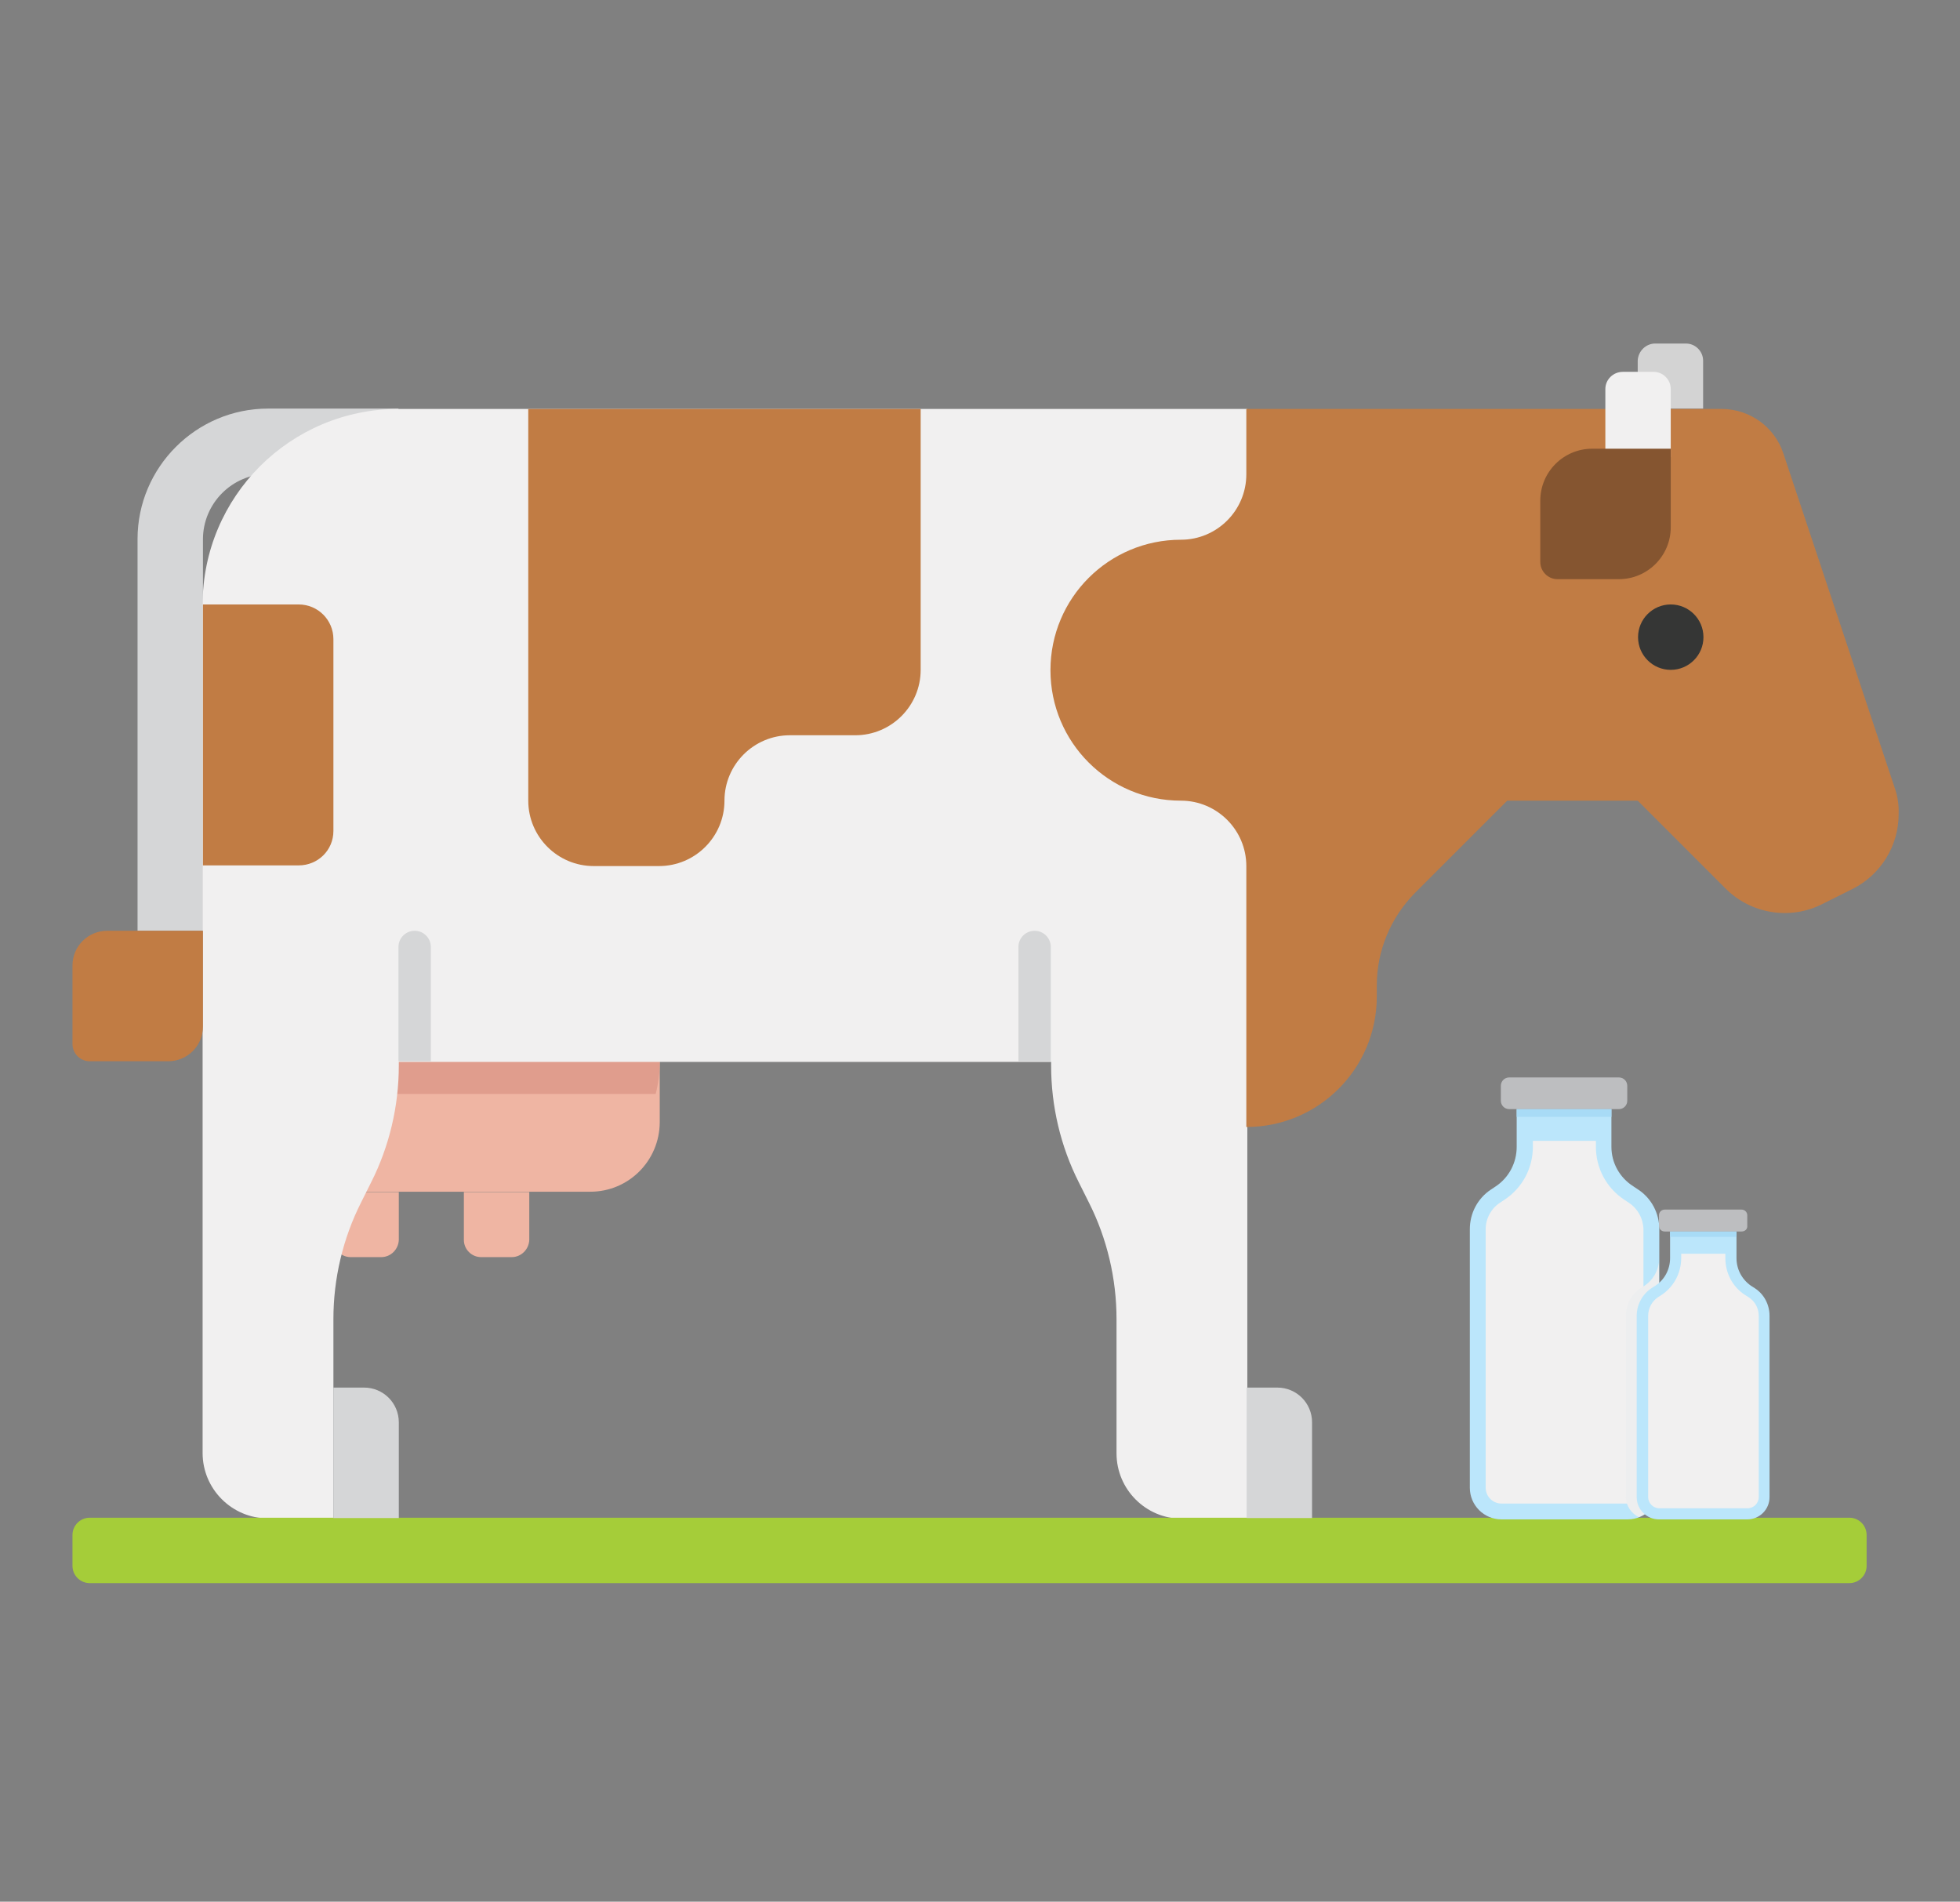
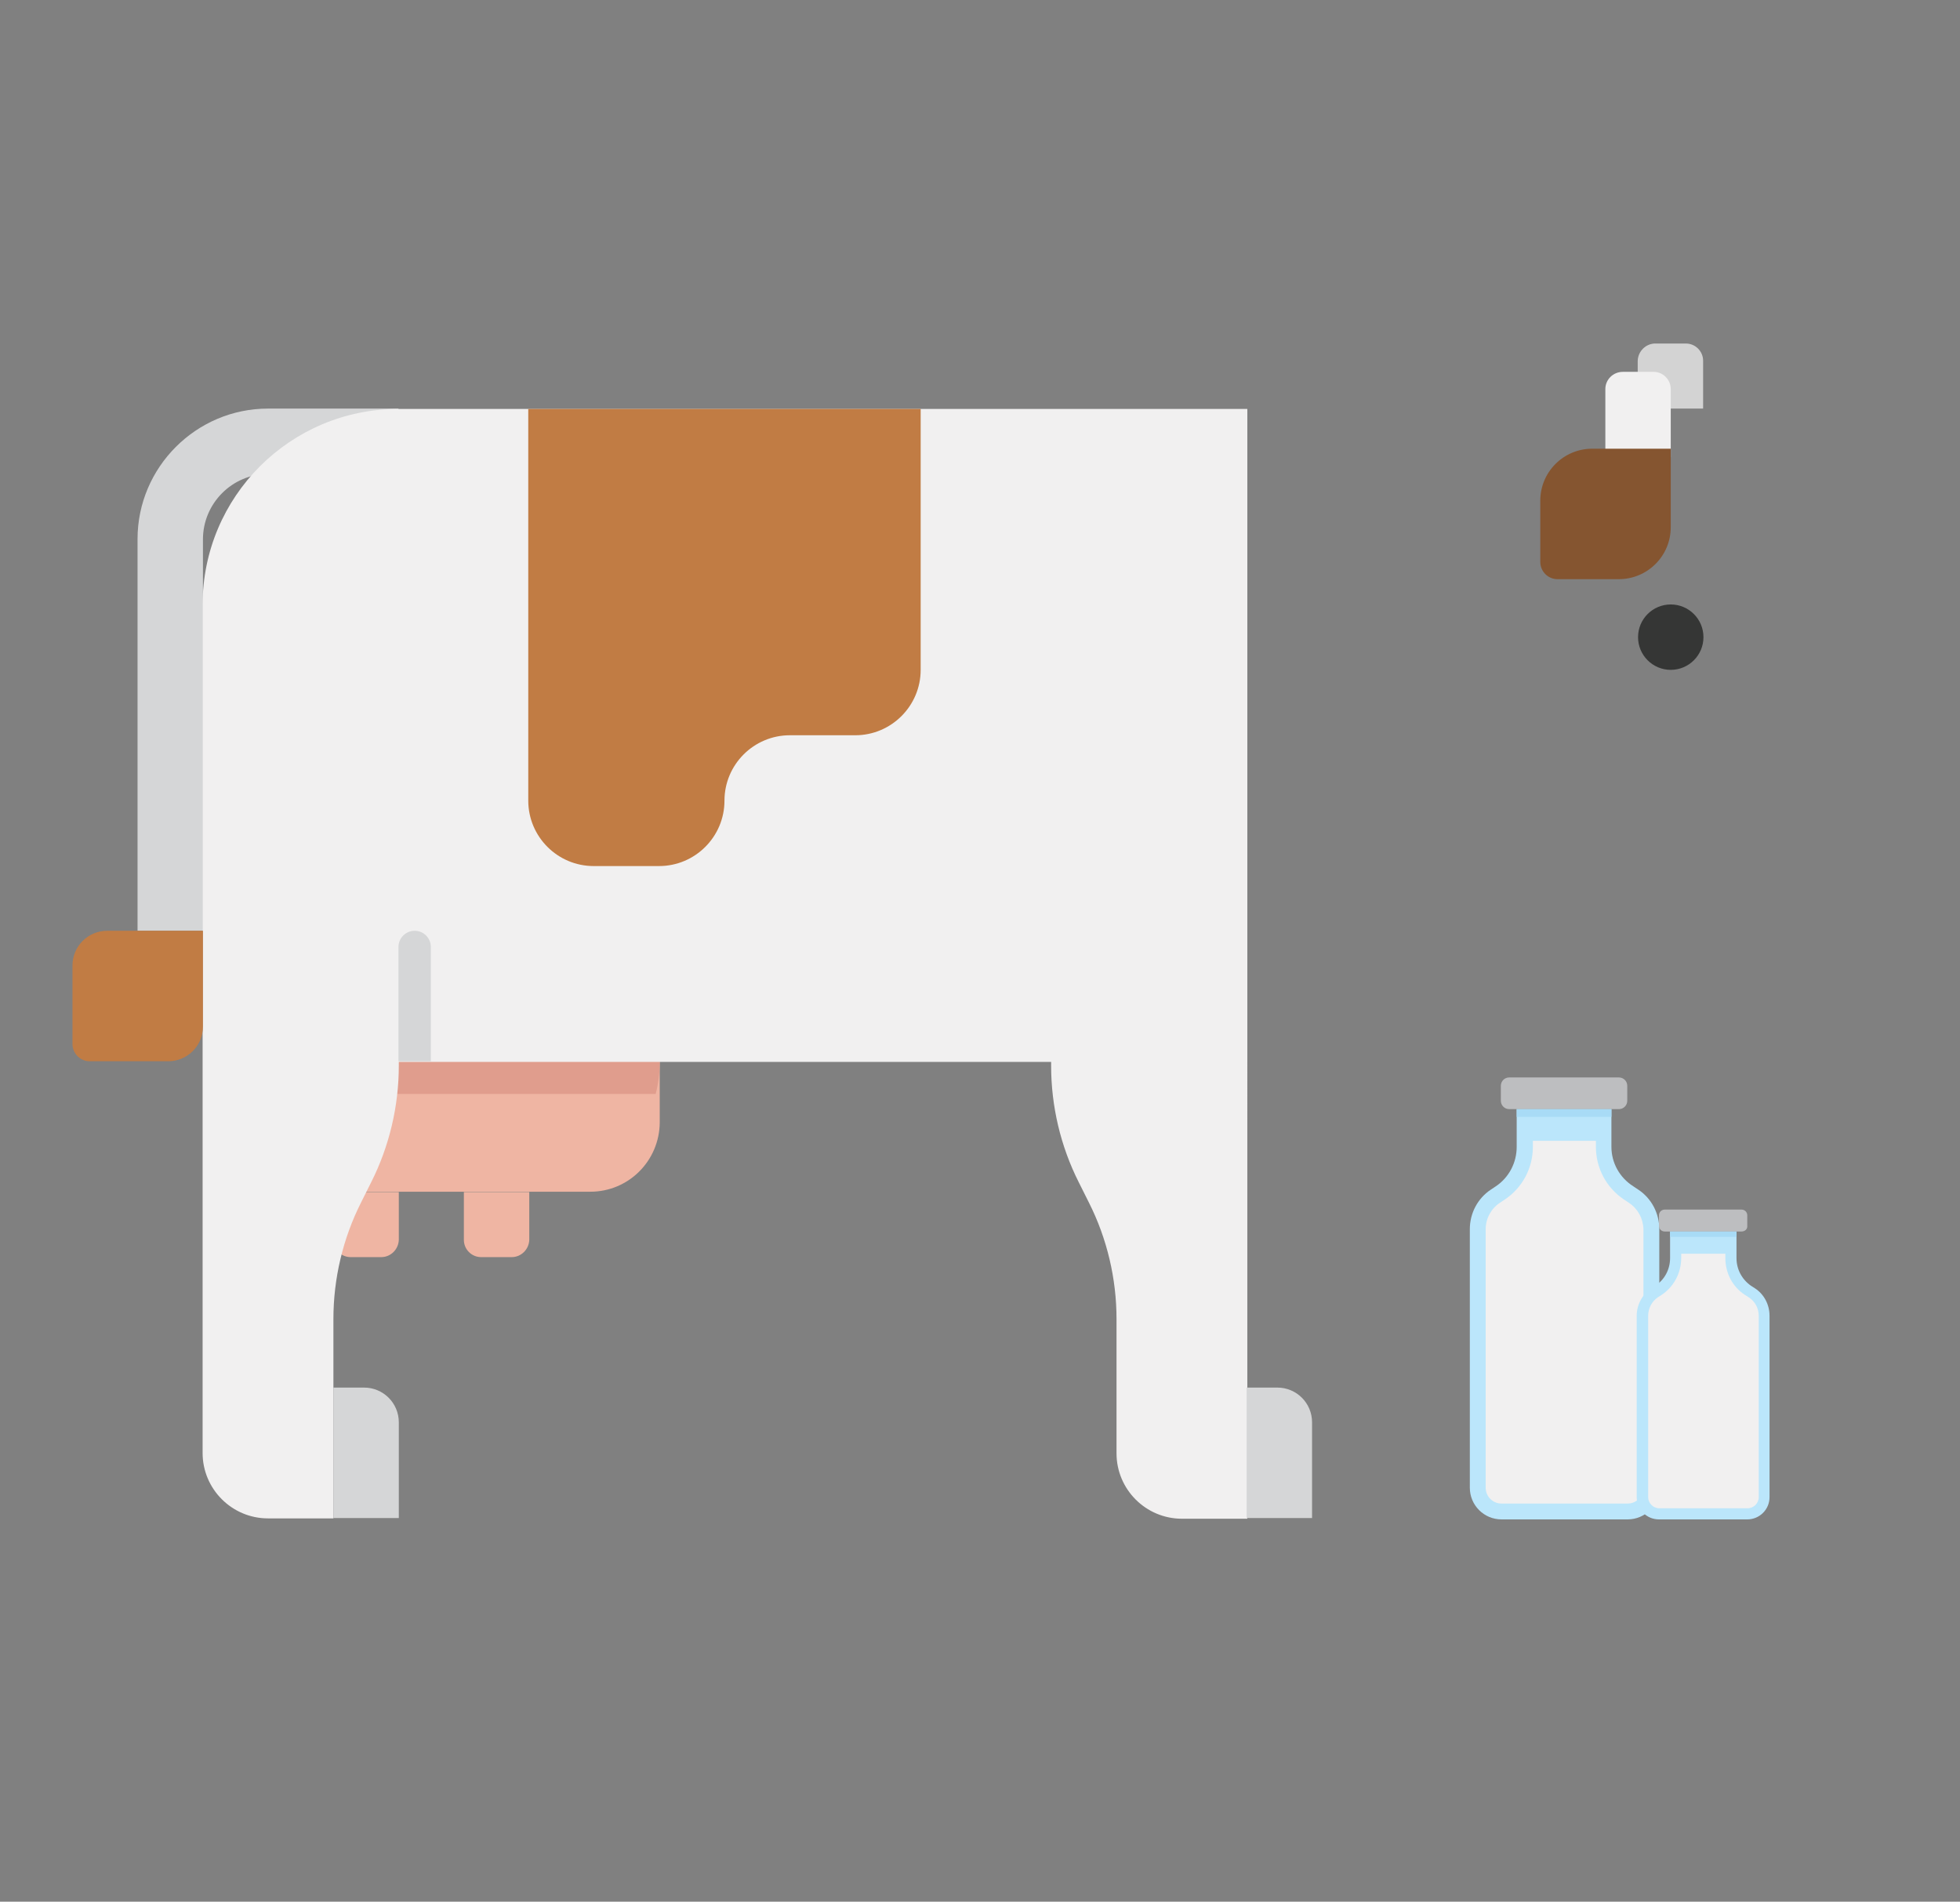
<svg xmlns="http://www.w3.org/2000/svg" version="1.1" id="Icons" x="0px" y="0px" viewBox="0 0 581.4 564.1" style="enable-background:new 0 0 581.4 564.1;" xml:space="preserve">
  <rect x="0" y="0" width="581.4" height="564.1" fill="#808080" stroke="none" />
  <style type="text/css">
	.st0{fill:#EFB5A3;}
	.st1{fill:#E09D8D;}
	.st2{fill:#D5D6D7;}
	.st3{fill:#F1F0F0;}
	.st4{fill:#A5CD39;}
	.st5{fill:#C17C44;}
	.st6{fill:#D3D3D3;}
	.st7{fill:#855530;}
	.st8{fill:#353635;}
	.st9{fill:#BBE6FB;}
	.st10{fill:#BDBEC0;}
	.st11{fill:#A8DBF6;}
	.st12{fill:#EDEEEF;}
</style>
  <g>
    <g>
      <path class="st0" d="M151.8,372.9h-9.1c-2.8,0-5.1-2.3-5.1-5.1v-14.2h19.4v14.2C156.9,370.6,154.6,372.9,151.8,372.9z" />
    </g>
    <g>
      <path class="st0" d="M113.1,372.9H104c-2.8,0-5.1-2.3-5.1-5.1v-14.2h19.4v14.2C118.2,370.6,115.9,372.9,113.1,372.9z" />
    </g>
    <g>
      <path class="st0" d="M175.1,353.5H98.9v-38.7h96.8V333C195.6,344.3,186.5,353.5,175.1,353.5z" />
    </g>
    <g>
      <path class="st1" d="M98.9,314.8h96.8c0,3.3-0.4,6.6-1.2,9.7H98.9V314.8z" />
    </g>
    <g>
      <path class="st2" d="M40.8,276.1h19.4V160c0-10.7,8.7-19.4,19.3-19.4h38.7v-19.4H79.5c-21.3,0-38.7,17.4-38.7,38.7V276.1z" />
    </g>
    <path class="st3" d="M118.2,121.3c-32.1,0-58.1,26-58.1,58.1v135.5v116.1c0,10.7,8.7,19.4,19.4,19.4h19.4v-59.1   c0-12,2.8-23.9,8.2-34.6l3-6c5.4-10.7,8.2-22.6,8.2-34.6v-1.1h193.5v1.1c0,12,2.8,23.9,8.2,34.6l3,6c5.4,10.7,8.2,22.6,8.2,34.6   v39.8c0,10.7,8.7,19.4,19.4,19.4h19.4V314.8V121.3H118.2z" />
    <g>
-       <path class="st4" d="M26.6,469.6h522c2.8,0,5.1-2.3,5.1-5.1v-9.2c0-2.8-2.3-5.1-5.1-5.1h-522c-2.8,0-5.1,2.3-5.1,5.1v9.2    C21.5,467.3,23.8,469.6,26.6,469.6z" />
-     </g>
-     <path class="st5" d="M562,233.6l-33-99.1c-2.6-7.9-10-13.2-18.4-13.2h-63.5h-77.4v19.4c0,10.7-8.7,19.4-19.4,19.4l0,0   c-21.4,0-38.7,17.3-38.7,38.7s17.3,38.7,38.7,38.7l0,0c10.7,0,19.4,8.7,19.4,19.4v77.4l0,0c21.4,0,38.7-17.3,38.7-38.7v-3.3   c0-10.3,4.1-20.1,11.3-27.4l27.4-27.4h38.7l26.1,26.1c7.5,7.5,19.1,9.4,28.6,4.6l9-4.5c8.4-4.2,13.7-12.8,13.7-22.2   C563.3,238.8,562.9,236.1,562,233.6z" />
+       </g>
    <g>
      <path class="st6" d="M491,101.9h9.1c2.8,0,5.1,2.3,5.1,5.1v14.2h-19.4v-14.2C485.9,104.2,488.2,101.9,491,101.9z" />
    </g>
    <g>
      <path class="st3" d="M481.4,110.3h9.1c2.8,0,5.1,2.3,5.1,5.1v20.2h-19.4v-20.2C476.2,112.6,478.5,110.3,481.4,110.3z" />
    </g>
    <g>
      <path class="st7" d="M462,171.8h18.2c8.5,0,15.4-6.9,15.4-15.4v-23.3h-23.3c-8.5,0-15.4,6.9-15.4,15.4v18.2    C456.9,169.5,459.2,171.8,462,171.8z" />
    </g>
    <g>
-       <path class="st2" d="M302.1,314.8v-33.9c0-2.7,2.2-4.8,4.8-4.8c2.7,0,4.8,2.2,4.8,4.8v33.9H302.1z" />
-     </g>
+       </g>
    <g>
      <path class="st2" d="M118.2,314.8v-33.9c0-2.7,2.2-4.8,4.8-4.8c2.7,0,4.8,2.2,4.8,4.8v33.9H118.2z" />
    </g>
    <g>
      <path class="st5" d="M26.6,314.8h23.3c5.7,0,10.3-4.6,10.3-10.3v-28.4H31.8c-5.7,0-10.3,4.6-10.3,10.3v23.3    C21.5,312.5,23.8,314.8,26.6,314.8z" />
    </g>
    <g>
      <path class="st2" d="M389.2,450.3h-19.4v-38.7h9.1c5.7,0,10.3,4.6,10.3,10.3V450.3z" />
    </g>
    <g>
      <path class="st2" d="M118.2,450.3H98.9v-38.7h9.1c5.7,0,10.3,4.6,10.3,10.3V450.3z" />
    </g>
    <g>
      <g>
        <circle class="st8" cx="495.6" cy="189" r="9.7" />
      </g>
    </g>
    <g>
      <path class="st5" d="M273.1,121.3v77.4c0,10.7-8.7,19.4-19.4,19.4h-19.4c-10.7,0-19.4,8.7-19.4,19.4v0c0,10.7-8.7,19.4-19.4,19.4    h-19.4c-10.7,0-19.4-8.7-19.4-19.4V121.3H273.1z" />
    </g>
    <g>
-       <path class="st5" d="M88.6,256.7H60.2v-77.4h28.4c5.7,0,10.3,4.6,10.3,10.3v56.9C98.9,252.2,94.3,256.7,88.6,256.7z" />
-     </g>
+       </g>
    <g>
      <path class="st9" d="M478,340.2V329h-28.1v11.2c0,4.7-2.3,9.1-6.2,11.7l-1.5,1c-3.9,2.6-6.2,7-6.2,11.7v76.7    c0,5.2,4.2,9.4,9.4,9.4h37.4c5.2,0,9.4-4.2,9.4-9.4v-76.7c0-4.7-2.3-9.1-6.2-11.7l-1.5-1C480.4,349.3,478,344.9,478,340.2z" />
      <path class="st3" d="M483.2,356.8l-1.5-1c-5.2-3.5-8.3-9.3-8.3-15.6v-1.8h-18.7v1.8c0,6.3-3.1,12.1-8.3,15.6l-1.5,1    c-2.6,1.7-4.2,4.7-4.2,7.8v76.7c0,2.6,2.1,4.7,4.7,4.7h37.4c2.6,0,4.7-2.1,4.7-4.7v-76.7C487.4,361.4,485.8,358.5,483.2,356.8z" />
      <path class="st10" d="M480.2,329h-32.5c-1.4,0-2.5-1.1-2.5-2.5v-4.4c0-1.4,1.1-2.5,2.5-2.5h32.5c1.4,0,2.5,1.1,2.5,2.5v4.4    C482.7,327.9,481.6,329,480.2,329z" />
      <rect x="449.9" y="329" class="st11" width="28.1" height="2.3" />
    </g>
-     <path class="st12" d="M482.3,390.3c0-3.3,1.6-6.4,4.4-8.2l1.1-0.7c2.4-1.6,3.9-4.1,4.3-6.9v66.8c0,4-2.5,7.4-6,8.7   c-2.2-1.1-3.8-3.3-3.8-5.9V390.3z" />
    <g>
      <path class="st9" d="M515.1,373.2v-7.9h-19.7v7.9c0,3.3-1.6,6.4-4.4,8.2l-1.1,0.7c-2.7,1.8-4.4,4.9-4.4,8.2v53.8    c0,3.6,2.9,6.6,6.6,6.6h26.2c3.6,0,6.6-2.9,6.6-6.6v-53.8c0-3.3-1.6-6.4-4.4-8.2l-1.1-0.7C516.7,379.5,515.1,376.5,515.1,373.2z" />
      <path class="st3" d="M518.7,384.8l-1.1-0.7c-3.7-2.4-5.8-6.5-5.8-10.9v-1.3h-13.1v1.3c0,4.4-2.2,8.5-5.8,10.9l-1.1,0.7    c-1.8,1.2-2.9,3.3-2.9,5.5v53.8c0,1.8,1.5,3.3,3.3,3.3h26.2c1.8,0,3.3-1.5,3.3-3.3v-53.8C521.7,388.1,520.6,386,518.7,384.8z" />
      <path class="st10" d="M516.6,365.3h-22.8c-1,0-1.7-0.8-1.7-1.7v-3.1c0-1,0.8-1.7,1.7-1.7h22.8c1,0,1.7,0.8,1.7,1.7v3.1    C518.4,364.6,517.6,365.3,516.6,365.3z" />
      <rect x="495.4" y="365.3" class="st11" width="19.7" height="1.6" />
    </g>
  </g>
</svg>